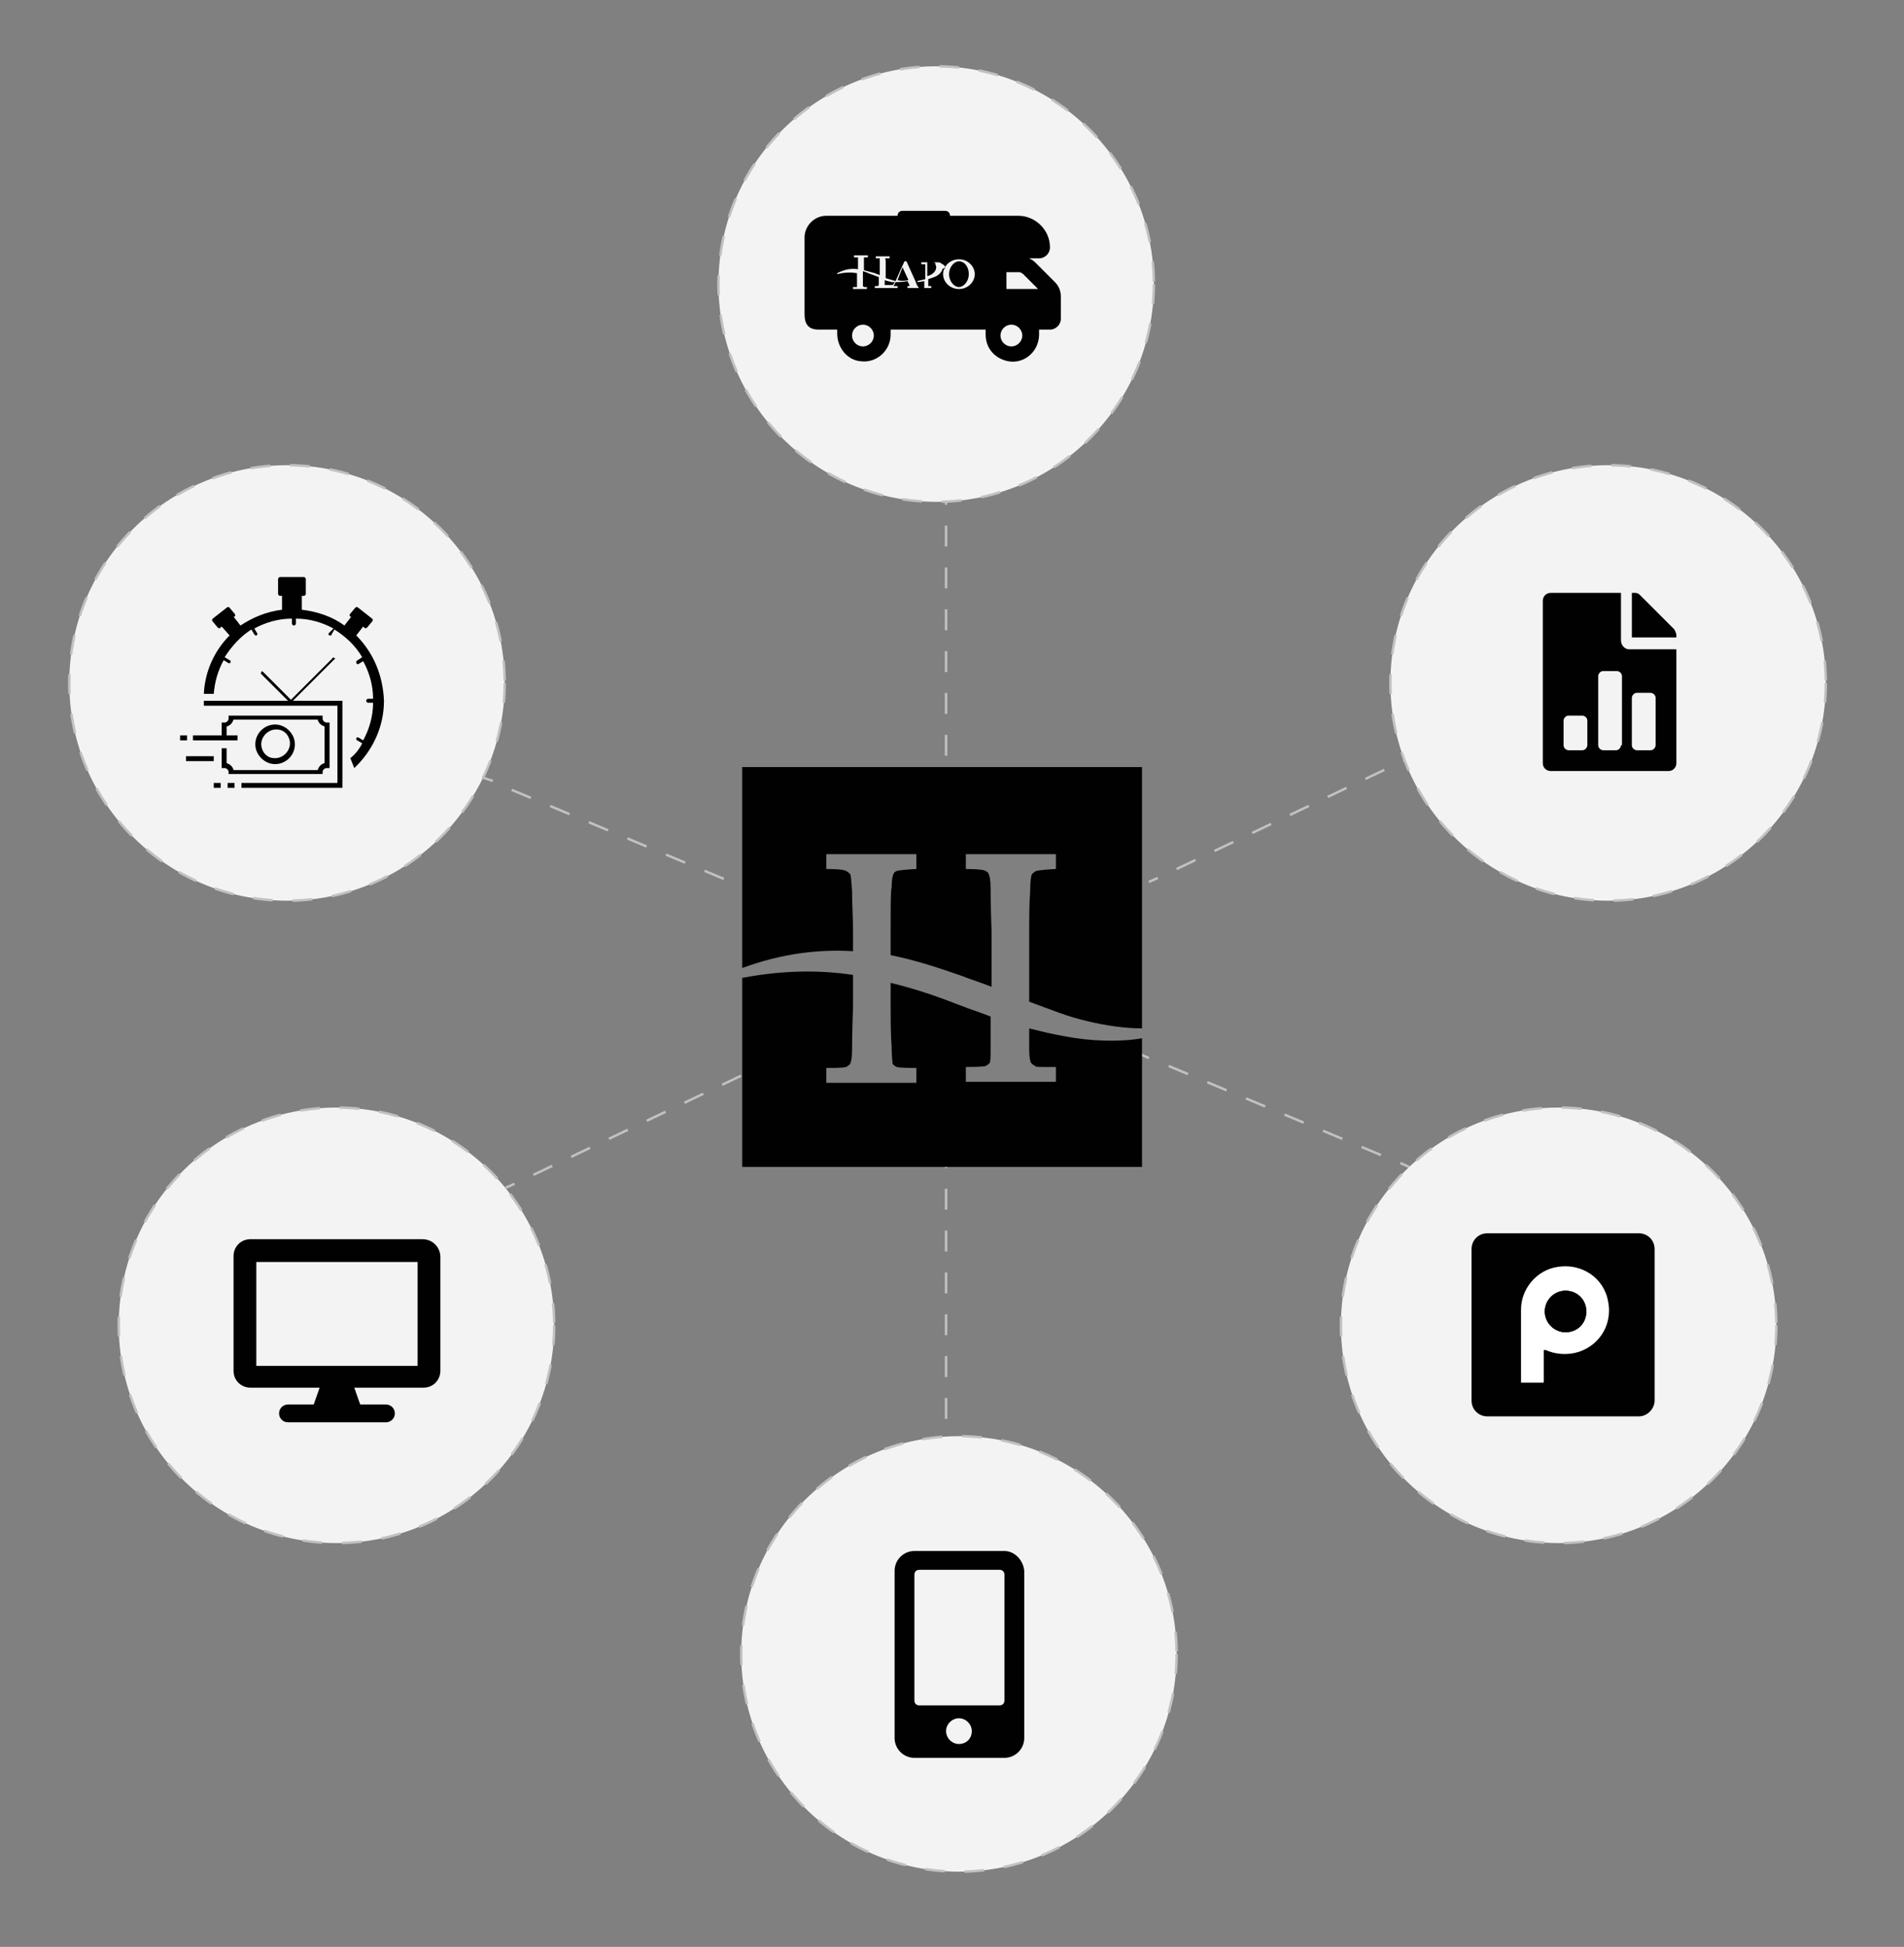
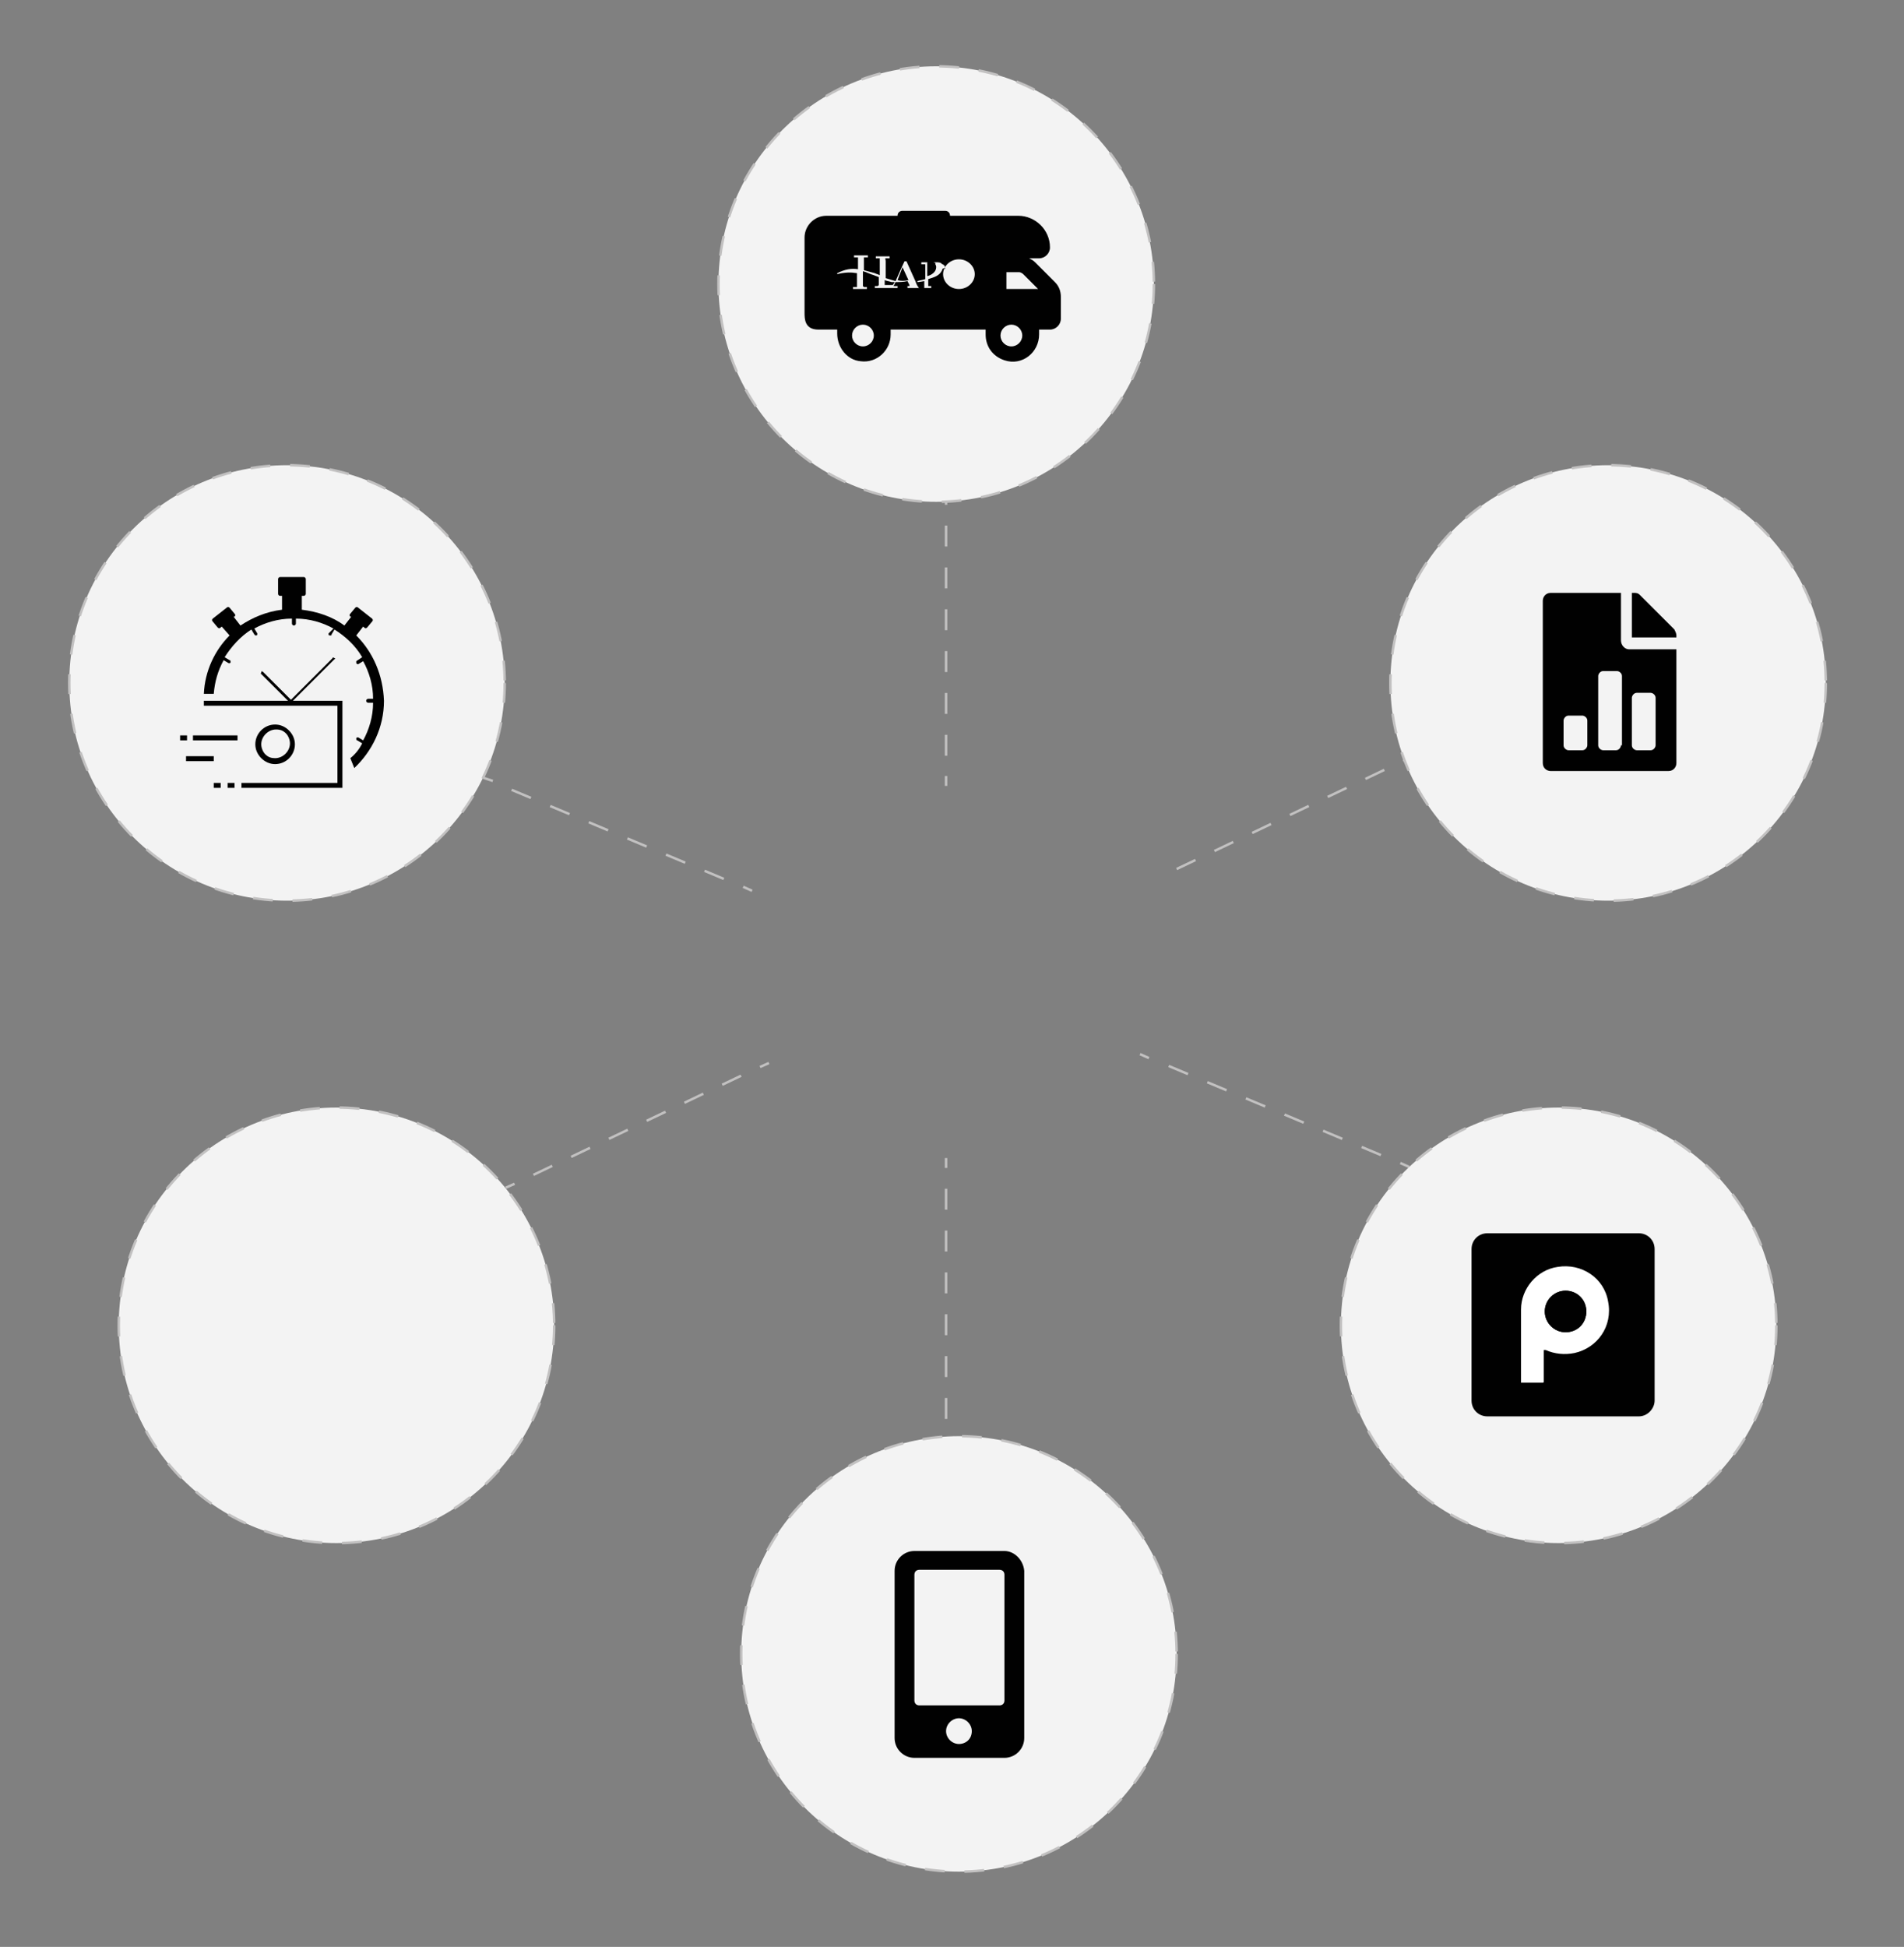
<svg xmlns="http://www.w3.org/2000/svg" version="1.1" id="Layer_1" x="0px" y="0px" viewBox="0 0 192.4 196.7" style="enable-background:new 0 0 192.4 196.7;" xml:space="preserve">
  <rect x="0" y="0" width="192.4" height="196.7" fill="#808080" stroke="none" />
  <style type="text/css">
	.st0{fill:none;stroke:#C2C1C1;stroke-width:0.25;stroke-miterlimit:10;}
	.st1{fill:none;stroke:#C2C1C1;stroke-width:0.25;stroke-miterlimit:10;stroke-dasharray:2.114,2.114;}
	.st2{fill:#F3F3F3;stroke:#C2C1C1;stroke-width:0.25;stroke-miterlimit:10;stroke-dasharray:2;}
	.st3{fill:#010101;}
	.st4{fill:#FFFFFF;}
</style>
  <g>
    <g>
      <line class="st0" x1="51.1" y1="120" x2="52" y2="119.6" />
      <line class="st1" x1="53.9" y1="118.7" x2="75.9" y2="108.2" />
      <line class="st0" x1="76.8" y1="107.8" x2="77.7" y2="107.4" />
    </g>
  </g>
  <g>
    <g>
-       <line class="st0" x1="116.1" y1="89.1" x2="117" y2="88.7" />
      <line class="st1" x1="118.9" y1="87.8" x2="140.9" y2="77.3" />
      <line class="st0" x1="141.8" y1="76.9" x2="142.7" y2="76.4" />
    </g>
  </g>
  <g>
    <g>
      <line class="st0" x1="48.9" y1="78.6" x2="49.8" y2="78.9" />
      <line class="st1" x1="51.7" y1="79.8" x2="74.1" y2="89.2" />
      <line class="st0" x1="75.1" y1="89.6" x2="76" y2="90" />
    </g>
  </g>
  <g>
    <g>
      <line class="st0" x1="115.2" y1="106.5" x2="116.1" y2="106.9" />
      <line class="st1" x1="118.1" y1="107.7" x2="140.5" y2="117.1" />
      <line class="st0" x1="141.5" y1="117.5" x2="142.4" y2="117.9" />
    </g>
  </g>
  <g>
    <g>
      <line class="st0" x1="95.6" y1="50" x2="95.6" y2="51" />
      <line class="st1" x1="95.6" y1="53.1" x2="95.6" y2="77.4" />
      <line class="st0" x1="95.6" y1="78.4" x2="95.6" y2="79.4" />
    </g>
  </g>
  <g>
    <g>
      <line class="st0" x1="95.6" y1="117" x2="95.6" y2="118" />
      <line class="st1" x1="95.6" y1="120.1" x2="95.6" y2="144.4" />
      <line class="st0" x1="95.6" y1="145.5" x2="95.6" y2="146.5" />
    </g>
  </g>
  <circle class="st2" cx="94.6" cy="28.7" r="22" />
  <circle class="st2" cx="29" cy="69" r="22" />
  <circle class="st2" cx="162.5" cy="69" r="22" />
  <circle class="st2" cx="96.9" cy="167.1" r="22" />
  <circle class="st2" cx="157.5" cy="133.9" r="22" />
  <circle class="st2" cx="34" cy="133.9" r="22" />
  <g>
-     <path class="st3" d="M75,97.8V77.5h40.4v26.4c-1.8,0-3.7-0.3-5.4-0.7c-2.2-0.5-3.8-1.2-6-2v-7c0-1.4,0-2.8,0.1-4.2   c0-1,0.1-1.6,0.2-1.7c0.1-0.1,0.2-0.2,0.4-0.3c0.3-0.1,1.7-0.2,2-0.2v-1.5h-9.1v1.5c0.4,0,1.7,0,2,0.2c0.2,0.1,0.3,0.2,0.3,0.3   c0.1,0.2,0.2,0.6,0.2,1.4c0,0.2,0,1.7,0.1,4.5v5.5c-1-0.4-2-0.7-3-1.1c-2.3-0.8-4.7-1.6-7.2-2.1v-2.3c0-2.8,0-4.3,0.1-4.5   c0-0.8,0.1-1.3,0.2-1.4c0-0.1,0.1-0.2,0.3-0.3c0.3-0.1,1.7-0.2,2-0.2v-1.5h-9.1v1.5c0.4,0,1.7,0,2,0.2c0.2,0.1,0.3,0.2,0.4,0.3   c0.1,0.1,0.1,0.6,0.2,1.7c0,1.4,0.1,2.8,0.1,4.2v1.9C82.8,95.9,79.1,96.3,75,97.8z M107.6,104.7c-1.2-0.2-2.4-0.5-3.6-0.8   c0,1.2,0,1.9,0,2.1c0,0.8,0.1,1.3,0.2,1.4c0.1,0.1,0.2,0.2,0.4,0.3c0.2,0.1-0.3,0.1,2.1,0.1v1.5h-9.1v-1.5c0.4,0,1.7,0,2-0.1   c0.2-0.1,0.3-0.2,0.4-0.3c0.1-0.1,0.1-0.7,0.1-1.7c0-1,0-2,0-3c-1-0.4-2-0.7-3-1.1c-2.3-0.9-4.6-1.7-7.1-2.3v2.3   c0,1.4,0,2.8,0.1,4.2c0,1,0.1,1.6,0.1,1.7c0.1,0.1,0.2,0.2,0.4,0.3c0.4,0.1,1.6,0.1,2,0.1v1.5h-9.1v-1.5c0.4,0,1.7,0,2-0.1   c0.2-0.1,0.3-0.2,0.4-0.3c0.1-0.2,0.2-0.6,0.2-1.4c0-0.2,0-1.7,0.1-4.5v-3.1c-3.3-0.5-7-0.5-11.2,0.3v19.1h40.4v-13   C113.1,105.3,110.2,105.2,107.6,104.7z" />
-   </g>
+     </g>
  <g>
    <g>
      <g>
        <path class="st3" d="M36,64.2l0.7-0.9l0.1,0.1c0.1,0.1,0.2,0.1,0.3,0l0.5-0.6c0.1-0.1,0.1-0.2,0-0.3l-1.4-1.1     c-0.1-0.1-0.2-0.1-0.3,0L35.4,62c-0.1,0.1-0.1,0.2,0,0.3l0.1,0l-0.7,0.9c-1.2-0.9-2.7-1.4-4.3-1.6v-1.4h0.2     c0.1,0,0.2-0.1,0.2-0.2v-1.5c0-0.1-0.1-0.2-0.2-0.2h-2.4c-0.1,0-0.2,0.1-0.2,0.2V60c0,0.1,0.1,0.2,0.2,0.2h0.2v1.4     c-1.6,0.2-3,0.8-4.2,1.6l-0.7-0.9l0.1,0c0.1-0.1,0.1-0.2,0-0.3l-0.5-0.6c-0.1-0.1-0.2-0.1-0.3,0l-1.4,1.1c-0.1,0.1-0.1,0.2,0,0.3     l0.5,0.6c0.1,0.1,0.2,0.1,0.3,0l0.1-0.1l0.8,0.9c-1.5,1.5-2.5,3.6-2.6,5.9h1c0.1-1.2,0.4-2.3,1-3.4l0.5,0.3c0,0,0,0,0.1,0     c0,0,0.1,0,0.1-0.1c0-0.1,0-0.2-0.1-0.2l-0.5-0.3c0.7-1.1,1.6-2.1,2.7-2.8l0.3,0.5c0,0,0.1,0.1,0.1,0.1c0,0,0,0,0.1,0     c0.1,0,0.1-0.1,0.1-0.2l-0.3-0.5c1.1-0.6,2.4-1,3.8-1v0.5c0,0.1,0.1,0.2,0.2,0.2s0.2-0.1,0.2-0.2v-0.5c1.4,0,2.7,0.4,3.8,1     L33.2,64c0,0.1,0,0.2,0.1,0.2c0,0,0,0,0.1,0c0.1,0,0.1,0,0.1-0.1l0.3-0.5c1.1,0.7,2.1,1.6,2.8,2.8L36,66.8C36,66.8,36,66.9,36,67     c0,0,0.1,0.1,0.1,0.1c0,0,0,0,0.1,0l0.5-0.3c0.6,1.1,1,2.4,1,3.8h-0.5c-0.1,0-0.2,0.1-0.2,0.2c0,0.1,0.1,0.2,0.2,0.2h0.5     c0,1.4-0.4,2.7-1,3.8l-0.5-0.3c-0.1,0-0.2,0-0.2,0.1s0,0.2,0.1,0.2l0.5,0.3c-0.3,0.6-0.7,1.1-1.2,1.5l0.4,1c1.8-1.7,3-4.1,3-6.8     C38.7,68.2,37.7,65.9,36,64.2z" />
        <path class="st3" d="M33.8,66.5c-0.1-0.1-0.2-0.1-0.2,0l-4.2,4.2l-2.8-2.8c-0.1-0.1-0.2-0.1-0.2,0s-0.1,0.2,0,0.2l2.8,2.8     c0,0,0,0,0.1,0c0,0,0,0,0.1,0c0,0,0.1,0,0.1,0l4.3-4.3C33.9,66.6,33.9,66.5,33.8,66.5z" />
      </g>
    </g>
    <g>
-       <path class="st3" d="M32.6,78.2h-9.5V78c0-0.2-0.2-0.4-0.4-0.4h-0.3v-2h0.5v1.5c0.3,0.1,0.6,0.3,0.7,0.7h8.5    c0.1-0.3,0.3-0.6,0.7-0.7v-3.7c-0.3-0.1-0.6-0.3-0.7-0.7h-8.5c-0.1,0.3-0.3,0.6-0.7,0.7v1.2h-0.5v-1.6h0.3c0.2,0,0.4-0.2,0.4-0.4    v-0.3h9.5v0.3c0,0.2,0.2,0.4,0.4,0.4h0.3v4.6H33c-0.2,0-0.4,0.2-0.4,0.4V78.2z" />
      <path class="st3" d="M27.8,77.2L27.8,77.2c-0.5,0-1-0.2-1.4-0.6c-0.4-0.4-0.6-0.9-0.6-1.4c0-1.1,0.9-2,2-2l0,0    c0.5,0,1,0.2,1.4,0.6c0.4,0.4,0.6,0.9,0.6,1.4C29.8,76.3,28.9,77.2,27.8,77.2z M26.1,75.2h0.3c0,0.4,0.2,0.8,0.4,1    c0.3,0.3,0.6,0.4,1,0.4l0,0c0.8,0,1.5-0.7,1.5-1.5c0-0.4-0.2-0.8-0.4-1c-0.3-0.3-0.6-0.4-1-0.4l0,0c-0.8,0-1.5,0.7-1.5,1.5H26.1z" />
      <polygon class="st3" points="34.6,79.6 24.4,79.6 24.4,79.1 34.1,79.1 34.1,71.3 20.6,71.3 20.6,70.8 34.6,70.8   " />
      <rect x="18.2" y="74.3" class="st3" width="0.7" height="0.5" />
      <rect x="23" y="79.1" class="st3" width="0.7" height="0.5" />
      <rect x="21.6" y="79.1" class="st3" width="0.7" height="0.5" />
      <rect x="19.5" y="74.3" class="st3" width="4.5" height="0.5" />
      <rect x="18.8" y="76.4" class="st3" width="2.8" height="0.5" />
    </g>
  </g>
-   <path class="st3" d="M42.7,125.2H25.3c-1,0-1.7,0.8-1.7,1.7v11.6c0,1,0.8,1.7,1.7,1.7h7l-0.6,1.7h-2.6c-0.5,0-0.9,0.4-0.9,0.9  s0.4,0.9,0.9,0.9H39c0.5,0,0.9-0.4,0.9-0.9s-0.4-0.9-0.9-0.9h-2.6l-0.6-1.7h7c1,0,1.7-0.8,1.7-1.7V127  C44.5,126,43.7,125.2,42.7,125.2z M42.2,138H25.9v-10.5h16.3V138z" />
  <path class="st3" d="M169.2,63.6l-3.5-3.5c-0.2-0.2-0.4-0.2-0.6-0.2h-0.2v4.5h4.5v-0.2C169.4,64,169.3,63.8,169.2,63.6z M163.8,64.7  v-4.8h-7.1c-0.5,0-0.8,0.4-0.8,0.8v16.4c0,0.5,0.4,0.8,0.8,0.8h11.9c0.5,0,0.8-0.4,0.8-0.8V65.6h-4.8  C164.2,65.6,163.8,65.2,163.8,64.7z M160.4,75.3c0,0.2-0.2,0.5-0.5,0.5h-1.4c-0.2,0-0.5-0.2-0.5-0.5v-2.5c0-0.2,0.2-0.5,0.5-0.5h1.4  c0.2,0,0.5,0.2,0.5,0.5V75.3z M163.8,75.3c0,0.2-0.2,0.5-0.5,0.5H162c-0.2,0-0.5-0.2-0.5-0.5v-7c0-0.2,0.2-0.5,0.5-0.5h1.4  c0.2,0,0.5,0.2,0.5,0.5V75.3L163.8,75.3z M164.9,70.5c0-0.2,0.2-0.5,0.5-0.5h1.4c0.2,0,0.5,0.2,0.5,0.5v4.8c0,0.2-0.2,0.5-0.5,0.5  h-1.4c-0.2,0-0.5-0.2-0.5-0.5V70.5L164.9,70.5z" />
  <path class="st3" d="M101.5,156.7h-9.1c-1.1,0-2,0.9-2,2v16.9c0,1.1,0.9,2,2,2h9.1c1.1,0,2-0.9,2-2v-16.9  C103.4,157.6,102.5,156.7,101.5,156.7z M96.9,176.2c-0.7,0-1.3-0.6-1.3-1.3c0-0.7,0.6-1.3,1.3-1.3s1.3,0.6,1.3,1.3  C98.2,175.7,97.6,176.2,96.9,176.2z M101.5,171.8c0,0.3-0.2,0.5-0.5,0.5h-8.1c-0.3,0-0.5-0.2-0.5-0.5v-12.7c0-0.3,0.2-0.5,0.5-0.5  h8.1c0.3,0,0.5,0.2,0.5,0.5V171.8z" />
  <path class="st3" d="M165.6,143.1h-15.3c-0.9,0-1.6-0.7-1.6-1.6v-15.3c0-0.9,0.7-1.6,1.6-1.6h15.3c0.9,0,1.6,0.7,1.6,1.6v15.3  C167.2,142.3,166.5,143.1,165.6,143.1z" />
  <g id="bPPLuv.tif">
    <g>
      <path class="st4" d="M156,136.4c0,0.1,0,0.1,0,0.2c0,1,0,2,0,2.9c0,0.2,0,0.2-0.2,0.2c-0.6,0-1.3,0-1.9,0c-0.1,0-0.1,0-0.2,0    c0-0.1,0-0.1,0-0.2c0-2.4,0-4.8,0-7.2c0-2.1,1.6-4,3.7-4.3c2.4-0.4,4.7,1.1,5.1,3.5c0.5,2.5-1.1,4.7-3.4,5.2c-1,0.2-2,0.1-2.9-0.3    C156.2,136.4,156.2,136.4,156,136.4C156.1,136.4,156.1,136.4,156,136.4z M160.3,132.5c0-1.2-1-2.1-2.1-2.1c-1.2,0-2.1,1-2.1,2.1    c0,1.2,1,2.1,2.1,2.1C159.4,134.6,160.3,133.7,160.3,132.5z" />
      <path class="st3" d="M160.3,132.5c0,1.2-0.9,2.1-2.1,2.1c-1.2,0-2.1-1-2.1-2.1c0-1.2,1-2.1,2.1-2.1    C159.4,130.4,160.3,131.3,160.3,132.5z" />
    </g>
  </g>
  <g>
    <path class="st3" d="M90.7,28.3c0.3,0.1,0.7,0.1,1.1,0L91.2,27L90.7,28.3z" />
    <path class="st3" d="M94.4,26.5c-0.1,0-0.2-0.1-0.3-0.1c-0.1,0-0.2,0-0.4,0.1c0,0.1,0,0.3,0,0.6v0.8c0.4-0.1,0.9-0.4,0.9-0.9   c0-0.1,0-0.2-0.1-0.3C94.6,26.6,94.5,26.6,94.4,26.5z" />
-     <path class="st3" d="M96.9,29c0.5,0,1-0.6,1-1.3c0-0.7-0.4-1.3-1-1.3c-0.5,0-1,0.6-1,1.3C95.9,28.4,96.4,29,96.9,29z" />
    <path class="st3" d="M89.4,28.3c0,0.2,0,0.3,0,0.3c0,0.1,0,0.2,0,0.2c0,0,0,0,0.1,0c0,0,0.1,0,0.3,0c0.1,0,0.2,0,0.3,0   c0,0,0,0,0.1,0s0-0.1,0.1-0.1c0-0.1,0.1-0.1,0.1-0.2c-0.1,0-0.2,0-0.3,0C89.8,28.4,89.6,28.4,89.4,28.3z" />
    <path class="st3" d="M81.3,31.6c0,0.6,0,1.7,1.4,1.7l1.9,0v0.4c0,1.4,1,2.7,2.4,2.8c1.6,0.2,3-1.1,3-2.7v-0.5h9.6v0.5h0   c0,1.2,0.7,2.2,1.9,2.6c1.8,0.6,3.5-0.8,3.5-2.6v-0.5h1.1c0.6,0,1.1-0.5,1.1-1.1V30c0-0.6-0.2-1.1-0.6-1.5l-2-2   c-0.2-0.2-0.4-0.3-0.6-0.4h1c0.6,0,1.1-0.5,1.1-1.1c0-1.8-1.5-3.2-3.2-3.2H96v0c0-0.3-0.2-0.5-0.5-0.5h-4.3c-0.3,0-0.5,0.2-0.5,0.5   v0h-7.2c-1.2,0-2.2,1-2.2,2.2V31.6z M87.2,35c-0.6,0-1.1-0.5-1.1-1.1c0-0.6,0.5-1.1,1.1-1.1s1.1,0.5,1.1,1.1   C88.3,34.5,87.8,35,87.2,35z M95.2,27.3c-0.3,0.6-0.8,0.7-1.4,0.9v0c0,0.2,0,0.3,0,0.5c0,0.1,0,0.2,0,0.2c0,0,0,0,0.1,0   c0.1,0,0.2,0,0.2,0v0.2h-2.4v-0.2c0.1,0,0.2,0,0.2,0c0,0,0,0,0,0c0,0,0,0,0,0c0,0,0-0.1,0-0.1l-0.2-0.4c-0.4,0.1-0.8,0.1-1.2,0.1   l-0.1,0.2c0,0.1-0.1,0.1-0.1,0.2c0,0,0,0,0,0c0,0,0,0,0.1,0c0.1,0,0.2,0,0.3,0v0.2h-2.3v-0.2c0.1,0,0.3,0,0.3,0c0,0,0,0,0.1-0.1   c0,0,0-0.1,0-0.3c0-0.1,0-0.3,0-0.5c-0.2-0.1-0.3-0.1-0.5-0.2c-0.4-0.1-0.7-0.3-1.1-0.4V28c0,0.2,0,0.4,0,0.6c0,0.2,0,0.2,0,0.3   c0,0,0,0,0.1,0.1c0.1,0,0.2,0,0.3,0v0.2h-1.4v-0.2c0.1,0,0.3,0,0.3,0c0,0,0,0,0.1,0c0,0,0-0.1,0-0.2c0,0,0-0.3,0-0.7v-0.5   c-0.6-0.1-1.2-0.1-2,0.1l0-0.1c0.8-0.4,1.4-0.5,2.1-0.4v-0.3c0-0.2,0-0.4,0-0.6c0-0.2,0-0.2,0-0.3c0,0,0,0-0.1,0   c-0.1,0-0.3,0-0.3,0v-0.2h1.4v0.2c-0.1,0-0.3,0-0.3,0c0,0,0,0-0.1,0c0,0,0,0.1,0,0.2c0,0,0,0.3,0,0.7v0.4c0.4,0.1,0.7,0.2,1.1,0.3   c0.2,0.1,0.3,0.1,0.5,0.2v-0.8c0-0.4,0-0.6,0-0.7c0-0.1,0-0.2,0-0.2c0,0,0,0-0.1,0c-0.1,0-0.3,0-0.3,0v-0.2h1.4v0.2   c-0.1,0-0.3,0-0.3,0c0,0,0,0-0.1,0s0,0.1,0,0.3c0,0.2,0,0.4,0,0.6v1.1c0.3,0.1,0.7,0.2,1,0.3c0.3-0.7,0.8-1.8,0.9-2h0.2l0.9,2   c0.1,0.3,0.2,0.5,0.3,0.6c0,0,0,0.1,0.1,0.1c0,0,0.1,0,0.2,0c0.2,0,0.2,0,0.2,0c0,0,0,0,0.1,0c0,0,0-0.1,0-0.2c0,0,0,0,0,0   c0,0,0-0.1,0-0.3v-0.2c-0.5,0.1-0.7,0.1-0.7,0.1l0-0.1c0.3-0.1,0.5-0.1,0.8-0.2v-0.8c0-0.2,0-0.3,0-0.5c0-0.1,0-0.2,0-0.2   c0,0,0,0-0.1,0c-0.1,0-0.2,0-0.3,0v-0.2c0.5,0,1,0,1.4,0c0,0,0.1,0,0.1,0c0.2,0,0.4,0,0.5,0.1c0.1,0.1,0.2,0.1,0.3,0.2   c0.1,0.1,0.1,0.2,0.1,0.4C95.3,27,95.2,27.2,95.2,27.3z M96.9,26.2c0.9,0,1.6,0.7,1.6,1.5c0,0.8-0.7,1.5-1.6,1.5   c-0.9,0-1.6-0.7-1.6-1.5C95.3,26.9,96,26.2,96.9,26.2z M102.2,35c-0.6,0-1.1-0.5-1.1-1.1c0-0.6,0.5-1.1,1.1-1.1s1.1,0.5,1.1,1.1   C103.3,34.5,102.8,35,102.2,35z M101.7,29.1v-1.6h1.3c0.1,0,0.3,0.1,0.4,0.2l1.5,1.5H101.7z" />
  </g>
</svg>